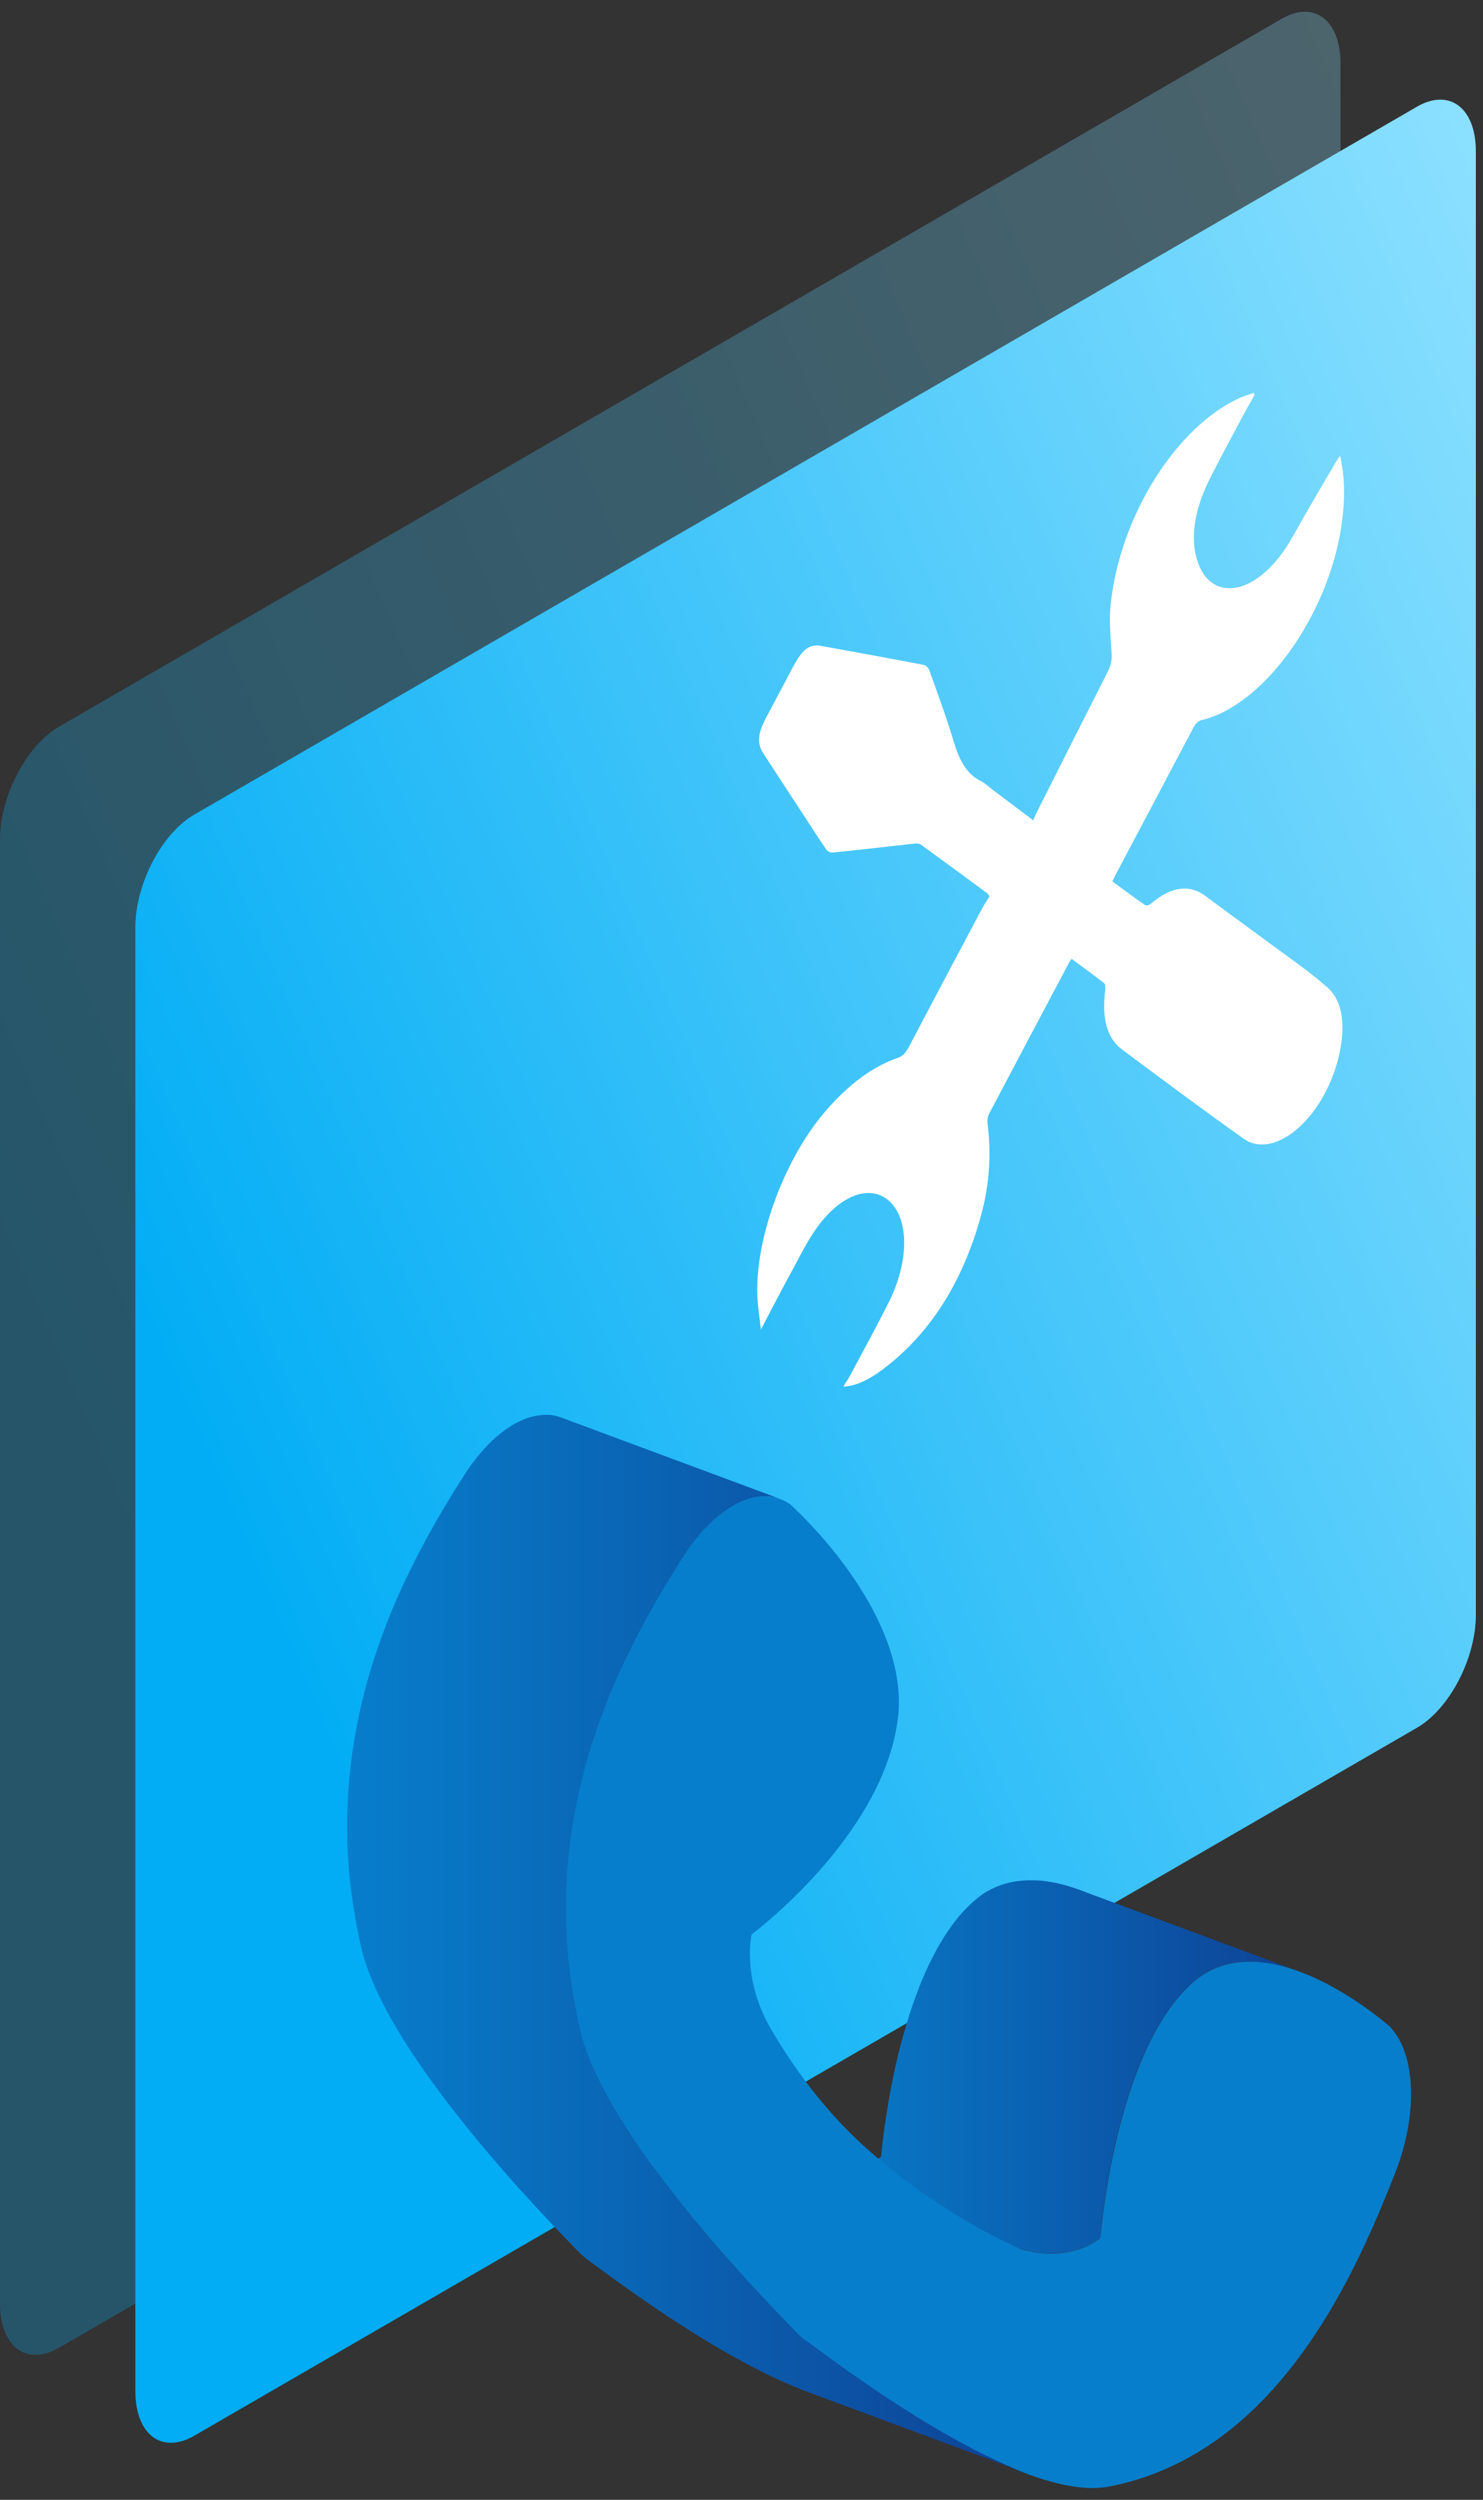
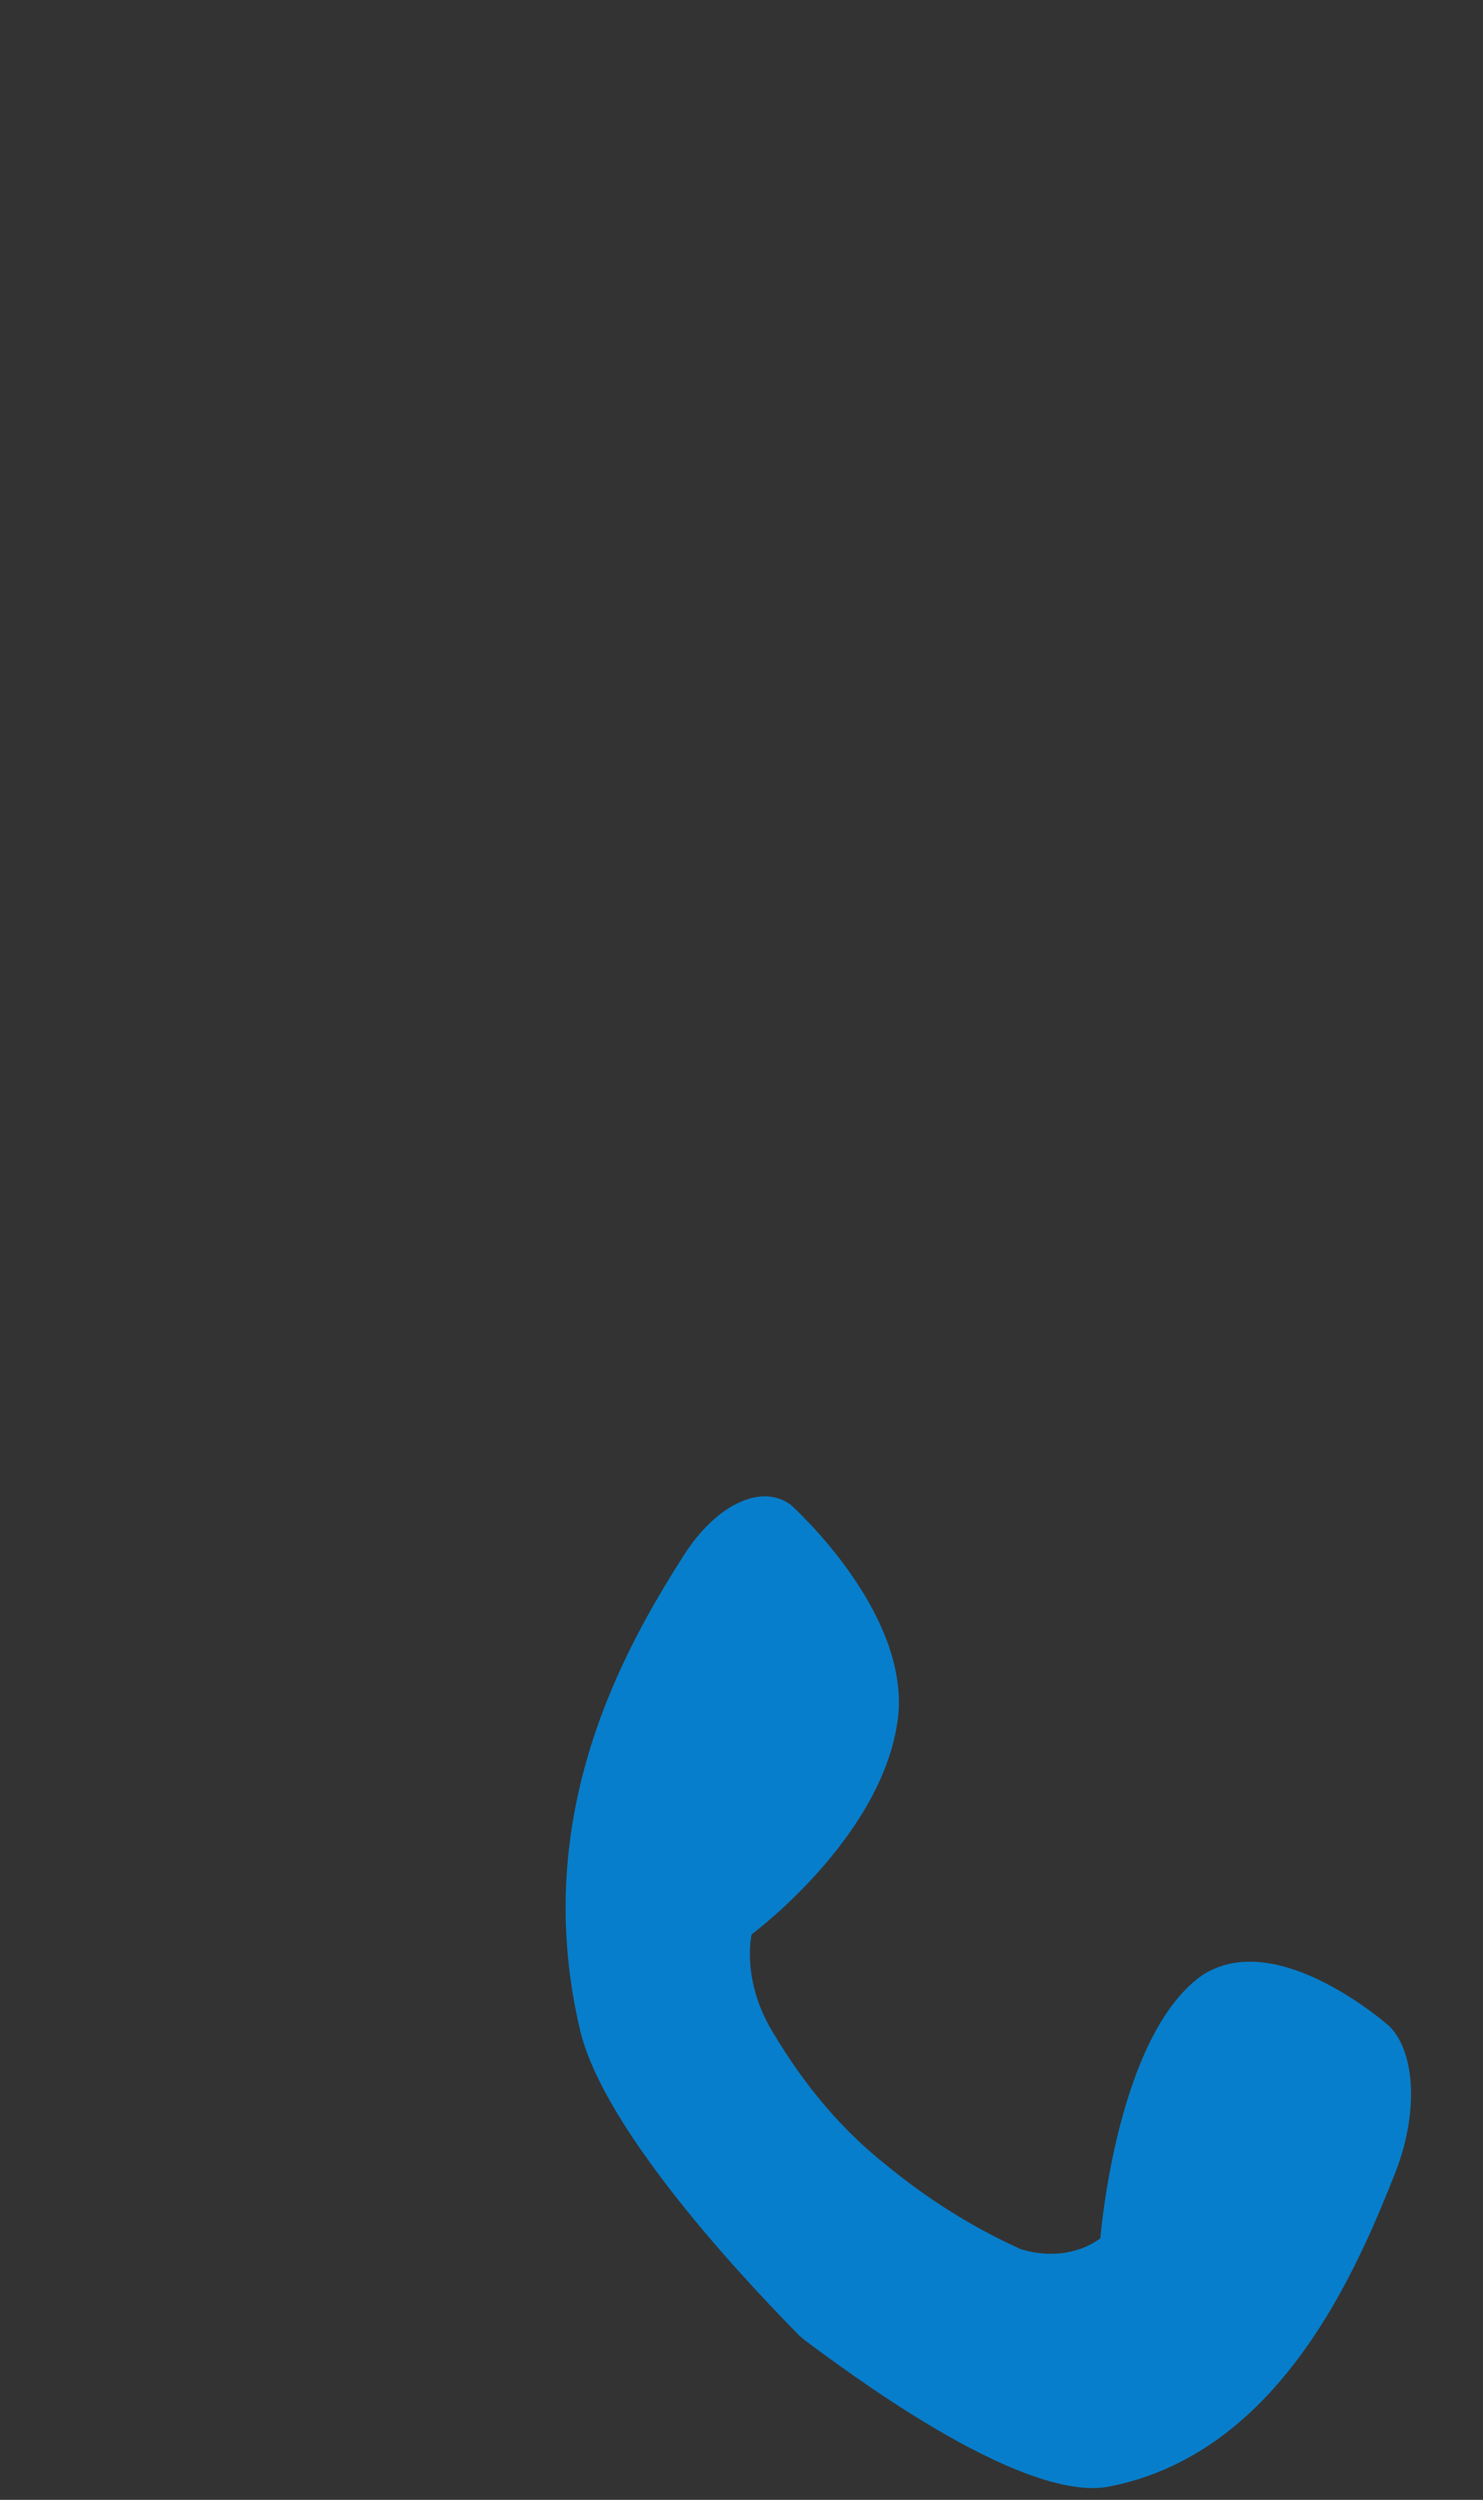
<svg xmlns="http://www.w3.org/2000/svg" width="124" height="209" viewBox="0 0 124 209" fill="none">
  <rect x="0" y="0" width="124" height="209" fill="#333333" stroke="none" />
-   <path opacity="0.28" fill-rule="evenodd" clip-rule="evenodd" d="M107.159 1.576L4.926 60.758C2.204 62.337 0 66.562 0 70.197V192.557C0 196.192 2.204 197.866 4.926 196.293L107.159 137.104C109.881 135.531 112.085 131.301 112.085 127.665V5.311C112.085 1.676 109.881 0.003 107.159 1.576Z" fill="url(#paint0_linear_12_12618)" />
-   <path fill-rule="evenodd" clip-rule="evenodd" d="M118.477 8.923L16.244 68.106C13.522 69.679 11.318 73.909 11.318 77.544V199.904C11.318 203.54 13.522 205.213 16.244 203.64L118.477 144.451C121.199 142.878 123.403 138.648 123.403 135.013V12.658C123.403 9.023 121.199 7.35 118.477 8.923Z" fill="url(#paint1_linear_12_12618)" />
-   <path d="M63.614 111.172C64.533 109.428 65.317 107.908 66.13 106.417C66.813 105.162 67.461 103.831 68.251 102.717C70.331 99.777 72.929 98.935 74.496 100.555C76.034 102.152 75.969 105.616 74.284 108.939C73.224 111.036 72.098 113.093 70.996 115.161C70.855 115.42 70.649 115.632 70.531 115.933C71.656 115.868 72.734 115.296 73.789 114.507C77.672 111.602 80.453 107.319 82.008 101.698C82.798 98.852 82.874 96.278 82.568 93.897C82.544 93.697 82.58 93.355 82.686 93.149C84.936 88.878 87.199 84.612 89.461 80.346C89.485 80.299 89.526 80.264 89.603 80.164C90.504 80.835 91.423 81.501 92.325 82.202C92.413 82.273 92.442 82.532 92.419 82.727C92.089 85.172 92.59 86.821 93.792 87.723C97.174 90.25 100.561 92.766 103.984 95.199C106.53 97.008 110.601 93.573 111.885 88.542C112.592 85.778 112.262 83.675 110.984 82.55C109.358 81.124 107.602 79.934 105.887 78.661C104.202 77.406 102.494 76.193 100.815 74.926C99.53 73.96 98.04 74.019 96.201 75.574C96.054 75.698 95.83 75.733 95.724 75.656C94.817 75.032 93.933 74.366 93.014 73.695C93.12 73.477 93.197 73.282 93.297 73.099C95.453 69.028 97.615 64.957 99.76 60.88C100.002 60.42 100.208 60.261 100.52 60.191C105.693 58.941 111.031 51.494 112.156 43.994C112.48 41.826 112.469 39.876 112.044 38.096C111.903 38.315 111.785 38.474 111.685 38.65C110.489 40.712 109.263 42.751 108.103 44.843C105.169 50.104 100.891 50.546 99.972 46.357C99.572 44.513 100.002 42.374 101.08 40.188C102.034 38.256 103.077 36.37 104.085 34.467C104.344 33.984 104.621 33.519 104.892 33.041L104.845 32.847C104.45 32.988 104.055 33.089 103.654 33.271C98.334 35.699 93.644 43.152 92.867 50.528C92.713 51.989 92.878 53.333 92.949 54.7C92.973 55.206 92.896 55.619 92.619 56.166C90.64 60.061 88.678 63.967 86.71 67.873C86.61 68.068 86.527 68.274 86.392 68.586C85.249 67.726 84.159 66.901 83.075 66.082C82.703 65.805 82.356 65.464 81.949 65.263C80.847 64.721 80.217 63.567 79.769 62.076C79.151 60.008 78.42 58.046 77.713 56.066C77.625 55.813 77.418 55.624 77.206 55.583C74.355 55.035 71.491 54.517 68.628 53.998C67.691 53.828 67.09 54.287 66.324 55.73C65.57 57.145 64.828 58.559 64.074 59.973C63.355 61.322 63.278 62.147 63.826 62.989C64.898 64.651 65.983 66.3 67.067 67.956C67.732 68.975 68.386 70.006 69.076 71.002C69.199 71.185 69.423 71.296 69.641 71.279C71.91 71.049 74.184 70.778 76.452 70.531C76.653 70.507 76.865 70.513 77.012 70.625C78.868 71.968 80.712 73.329 82.556 74.69C82.591 74.72 82.615 74.773 82.739 74.938C82.521 75.291 82.267 75.668 82.055 76.075C80.023 79.898 77.99 83.728 75.975 87.564C75.686 88.112 75.403 88.33 75.044 88.453C72.97 89.172 70.985 90.633 69.046 92.872C65.411 97.073 62.901 104.167 63.373 109.057C63.437 109.705 63.526 110.329 63.632 111.184L63.614 111.172Z" fill="white" />
-   <path d="M90.362 158.038C90.073 157.931 89.773 157.831 89.478 157.737C89.461 157.737 89.443 157.725 89.431 157.719C89.142 157.631 88.854 157.554 88.565 157.49C88.547 157.49 88.53 157.478 88.512 157.472C88.5 157.472 88.494 157.472 88.483 157.466C88.271 157.419 88.058 157.378 87.846 157.342C87.793 157.336 87.746 157.325 87.693 157.319C87.516 157.289 87.34 157.266 87.157 157.248C87.128 157.248 87.092 157.236 87.063 157.236C87.045 157.236 87.027 157.236 87.016 157.236C86.862 157.224 86.703 157.213 86.55 157.207C86.521 157.207 86.497 157.207 86.468 157.207C86.285 157.207 86.108 157.207 85.926 157.207C85.914 157.207 85.902 157.207 85.89 157.207C85.873 157.207 85.861 157.207 85.843 157.207C85.537 157.219 85.236 157.248 84.936 157.295C84.93 157.295 84.918 157.295 84.912 157.295C84.895 157.295 84.877 157.307 84.859 157.307C84.6 157.348 84.341 157.407 84.087 157.478C84.076 157.478 84.064 157.478 84.058 157.484H84.046C83.805 157.554 83.569 157.643 83.333 157.743C83.31 157.755 83.28 157.761 83.257 157.772C83.233 157.784 83.215 157.796 83.192 157.802C83.003 157.884 82.821 157.973 82.638 158.073C82.585 158.102 82.532 158.132 82.479 158.161C82.355 158.232 82.237 158.309 82.12 158.391C81.866 158.574 81.625 158.774 81.383 158.986C81.359 159.01 81.336 159.021 81.312 159.045C81.236 159.11 81.165 159.186 81.094 159.257C80.994 159.351 80.9 159.446 80.8 159.54C80.7 159.64 80.605 159.746 80.511 159.852C80.417 159.952 80.323 160.053 80.234 160.159C80.211 160.188 80.181 160.212 80.158 160.241C80.105 160.306 80.052 160.377 79.999 160.447C79.881 160.595 79.763 160.742 79.651 160.895C79.574 161.001 79.498 161.101 79.427 161.207C79.321 161.36 79.215 161.514 79.109 161.673C79.073 161.732 79.032 161.785 78.997 161.838C78.973 161.879 78.95 161.92 78.926 161.961C78.708 162.309 78.49 162.668 78.29 163.04C78.29 163.051 78.278 163.057 78.272 163.069C78.249 163.11 78.231 163.152 78.213 163.187C78.048 163.487 77.895 163.8 77.742 164.112C77.718 164.159 77.689 164.206 77.665 164.259C77.642 164.306 77.624 164.359 77.601 164.407C77.436 164.76 77.271 165.125 77.118 165.491C77.118 165.496 77.112 165.508 77.106 165.514C76.935 165.927 76.776 166.339 76.623 166.757C76.605 166.804 76.581 166.852 76.564 166.899C76.546 166.94 76.534 166.981 76.522 167.022C76.357 167.482 76.198 167.942 76.051 168.407C76.039 168.436 76.033 168.466 76.022 168.495C76.01 168.537 75.998 168.578 75.986 168.619C75.809 169.179 75.644 169.744 75.491 170.298C75.485 170.328 75.474 170.357 75.462 170.387C75.444 170.451 75.427 170.516 75.409 170.587C75.338 170.846 75.273 171.1 75.209 171.353C75.185 171.453 75.156 171.553 75.132 171.653C75.049 172.001 74.967 172.343 74.89 172.679V172.69L74.879 172.72C74.778 173.179 74.684 173.621 74.596 174.057C74.584 174.11 74.572 174.163 74.566 174.216C74.484 174.635 74.407 175.041 74.342 175.436C74.337 175.471 74.331 175.507 74.325 175.542C74.319 175.583 74.313 175.624 74.301 175.666C74.26 175.913 74.219 176.155 74.183 176.384C74.177 176.432 74.166 176.479 74.16 176.52C74.119 176.797 74.077 177.056 74.042 177.309C74.03 177.38 74.024 177.445 74.013 177.51C73.983 177.692 73.96 177.869 73.936 178.04C73.924 178.111 73.918 178.176 73.906 178.246C73.883 178.423 73.865 178.588 73.842 178.747C73.842 178.777 73.836 178.806 73.83 178.835V178.871L73.818 178.918C73.8 179.042 73.789 179.159 73.777 179.271V179.336C73.759 179.454 73.747 179.56 73.736 179.654V179.713C73.718 179.796 73.712 179.878 73.706 179.943V179.967C73.694 180.043 73.689 180.102 73.689 180.155V180.196L73.677 180.297C73.677 180.297 73.659 180.314 73.635 180.332L73.612 180.35C73.612 180.35 73.559 180.391 73.523 180.42C73.506 180.432 73.482 180.45 73.459 180.462C73.423 180.485 73.376 180.515 73.329 180.55C73.3 180.568 73.264 180.591 73.229 180.609C73.158 180.656 73.082 180.697 72.987 180.75C72.911 180.791 72.828 180.833 72.74 180.88C72.716 180.892 72.687 180.903 72.663 180.915C72.599 180.951 72.522 180.98 72.451 181.015C72.422 181.027 72.392 181.039 72.363 181.057C72.257 181.104 72.145 181.145 72.027 181.186C72.015 181.186 72.003 181.192 71.992 181.198C71.886 181.233 71.768 181.275 71.656 181.31C71.615 181.322 71.573 181.334 71.532 181.345C71.45 181.369 71.367 181.387 71.279 181.41C71.232 181.422 71.19 181.434 71.143 181.44C71.043 181.463 70.937 181.481 70.831 181.499C70.802 181.499 70.772 181.51 70.737 181.516C70.46 181.563 70.159 181.593 69.847 181.605C69.8 181.605 69.747 181.605 69.694 181.605C69.594 181.605 69.493 181.605 69.393 181.605C69.329 181.605 69.264 181.605 69.199 181.599C69.099 181.599 68.999 181.587 68.898 181.581C68.834 181.581 68.763 181.569 68.692 181.563C68.586 181.552 68.474 181.54 68.368 181.522C68.297 181.51 68.233 181.504 68.162 181.493C68.044 181.475 67.92 181.451 67.803 181.422C67.738 181.41 67.679 181.398 67.614 181.381C67.425 181.334 67.231 181.286 67.031 181.227L85.366 188.038C85.566 188.097 85.761 188.15 85.949 188.192C85.961 188.192 85.979 188.197 85.99 188.203C86.043 188.215 86.091 188.221 86.138 188.233C86.261 188.256 86.379 188.28 86.497 188.303C86.568 188.315 86.633 188.327 86.703 188.333C86.815 188.351 86.921 188.362 87.027 188.374C87.063 188.374 87.098 188.386 87.133 188.386C87.169 188.386 87.198 188.386 87.234 188.392C87.334 188.398 87.434 188.404 87.534 188.41C87.599 188.41 87.664 188.41 87.723 188.415C87.823 188.415 87.923 188.415 88.023 188.415C88.064 188.415 88.106 188.415 88.147 188.415C88.153 188.415 88.165 188.415 88.17 188.415C88.483 188.404 88.777 188.374 89.06 188.327H89.072C89.072 188.327 89.125 188.315 89.154 188.309C89.26 188.292 89.366 188.268 89.467 188.25C89.514 188.239 89.561 188.227 89.602 188.221C89.691 188.203 89.773 188.18 89.855 188.156C89.879 188.15 89.903 188.144 89.926 188.139C89.944 188.139 89.962 188.127 89.979 188.121C90.097 188.085 90.209 188.05 90.315 188.009C90.327 188.009 90.339 188.003 90.35 187.997C90.468 187.956 90.58 187.909 90.686 187.868C90.698 187.868 90.71 187.862 90.716 187.856C90.733 187.85 90.751 187.838 90.775 187.832C90.851 187.797 90.922 187.767 90.987 187.732C91.01 187.72 91.04 187.708 91.063 187.697C91.152 187.655 91.234 187.608 91.311 187.567C91.364 187.538 91.417 187.508 91.464 187.479C91.499 187.461 91.523 187.443 91.552 187.426C91.588 187.402 91.623 187.384 91.652 187.361C91.7 187.331 91.741 187.302 91.776 187.278C91.8 187.261 91.823 187.249 91.841 187.231C91.876 187.202 91.906 187.184 91.929 187.166C91.941 187.16 91.947 187.149 91.959 187.143C91.982 187.125 92 187.107 92 187.107C92 187.107 92 187.049 92.006 187.007V186.966C92.012 186.919 92.018 186.86 92.024 186.789V186.742C92.035 186.677 92.041 186.607 92.047 186.53V186.471C92.065 186.377 92.077 186.271 92.088 186.153V186.088C92.106 185.982 92.124 185.87 92.136 185.752C92.136 185.729 92.136 185.705 92.141 185.682C92.141 185.652 92.147 185.611 92.153 185.582C92.171 185.422 92.195 185.246 92.218 185.063C92.224 184.998 92.236 184.933 92.242 184.863C92.265 184.692 92.289 184.515 92.318 184.327C92.33 184.262 92.336 184.191 92.348 184.126C92.383 183.873 92.424 183.614 92.466 183.337C92.471 183.296 92.483 183.242 92.489 183.201C92.524 182.966 92.566 182.724 92.607 182.477C92.619 182.4 92.636 182.317 92.648 182.241C92.719 181.852 92.79 181.445 92.872 181.027C92.884 180.974 92.896 180.921 92.901 180.868C92.99 180.432 93.084 179.984 93.184 179.525L93.196 179.484C93.273 179.148 93.349 178.806 93.438 178.458C93.461 178.358 93.485 178.258 93.514 178.158C93.579 177.905 93.644 177.645 93.715 177.386C93.738 177.292 93.768 177.198 93.791 177.097C93.944 176.538 94.109 175.978 94.286 175.418C94.31 175.348 94.327 175.283 94.351 175.212C94.498 174.747 94.657 174.287 94.822 173.827C94.858 173.739 94.887 173.645 94.922 173.556C95.076 173.144 95.235 172.726 95.406 172.319L95.417 172.29C95.57 171.924 95.73 171.565 95.9 171.206C95.948 171.105 95.995 171.011 96.042 170.917C96.195 170.605 96.348 170.292 96.513 169.992C96.543 169.945 96.566 169.892 96.59 169.845C96.79 169.473 97.008 169.114 97.226 168.766C97.285 168.666 97.35 168.572 97.415 168.478C97.521 168.319 97.627 168.165 97.733 168.012C97.809 167.906 97.88 167.8 97.957 167.7C98.069 167.547 98.186 167.4 98.304 167.252C98.381 167.158 98.457 167.058 98.54 166.964C98.628 166.857 98.722 166.757 98.817 166.651C98.911 166.545 99.005 166.439 99.106 166.339C99.2 166.239 99.3 166.15 99.4 166.056C99.494 165.962 99.594 165.874 99.689 165.785C99.93 165.573 100.172 165.373 100.425 165.19C100.596 165.072 100.767 164.966 100.944 164.872C101.126 164.772 101.315 164.683 101.498 164.601C101.545 164.583 101.592 164.56 101.639 164.542C101.875 164.448 102.11 164.359 102.352 164.289C102.364 164.289 102.375 164.283 102.393 164.277C102.646 164.206 102.906 164.147 103.165 164.106C103.188 164.106 103.218 164.094 103.242 164.094C103.542 164.047 103.842 164.018 104.149 164.006C104.172 164.006 104.202 164.006 104.225 164.006C104.408 164.006 104.585 164 104.767 164.006C104.791 164.006 104.821 164.006 104.844 164.006C104.997 164.012 105.156 164.024 105.31 164.035C105.357 164.035 105.404 164.047 105.457 164.053C105.634 164.071 105.816 164.094 105.993 164.124C106.046 164.13 106.093 164.141 106.146 164.147C106.358 164.183 106.57 164.224 106.782 164.271C106.812 164.277 106.841 164.283 106.871 164.295C107.16 164.359 107.448 164.436 107.737 164.524C107.755 164.524 107.772 164.536 107.784 164.542C108.079 164.63 108.379 164.731 108.668 164.843L90.333 158.032L90.362 158.038Z" fill="url(#paint2_linear_12_12618)" />
  <path d="M61.345 125.851C63.072 124.896 64.78 124.826 66.118 125.81C66.601 126.251 75.739 134.594 75.132 143.155C74.243 153.053 63.419 161.296 62.848 161.726C62.806 161.926 61.993 165.726 64.727 170.086C67.367 174.505 70.501 178.158 74.066 180.98C77.583 183.879 81.36 186.241 85.366 188.05C88.23 188.904 90.315 188.133 91.323 187.573C91.77 187.325 91.994 187.131 92.006 187.119C92.083 186.277 93.491 170.228 100.437 165.202C100.608 165.084 100.779 164.978 100.956 164.884C107.071 161.496 115.72 169.014 116.18 169.409C118.395 171.665 118.59 176.767 116.651 181.687C113.865 188.739 108.98 200.152 99.412 205.454C97.391 206.574 95.164 207.422 92.701 207.899C85.225 209.296 70.083 197.695 67.331 195.692L67.055 195.456L66.784 195.22C64.309 192.669 50.292 178.488 48.413 169.338C44.371 151.574 52.201 137.829 57.227 129.951C58.47 128.037 59.908 126.64 61.334 125.851H61.345Z" fill="url(#paint3_linear_12_12618)" />
-   <path d="M67.349 195.698L67.072 195.462L66.801 195.226C64.326 192.675 50.31 178.494 48.43 169.344C48.277 168.672 48.148 168.006 48.03 167.346C47.994 167.152 47.965 166.958 47.93 166.763C47.847 166.274 47.776 165.785 47.712 165.302C47.688 165.119 47.659 164.931 47.635 164.748C47.558 164.106 47.488 163.47 47.441 162.845C47.441 162.798 47.441 162.757 47.435 162.71C47.393 162.12 47.364 161.543 47.34 160.966C47.334 160.771 47.329 160.571 47.329 160.376C47.323 159.988 47.317 159.599 47.323 159.21C47.323 159.01 47.323 158.815 47.329 158.615C47.334 158.197 47.352 157.784 47.376 157.372C47.382 157.218 47.388 157.059 47.399 156.906C47.411 156.7 47.429 156.5 47.446 156.293C47.464 156.022 47.488 155.751 47.511 155.486C47.529 155.28 47.553 155.074 47.576 154.868C47.6 154.632 47.629 154.39 47.659 154.155C47.741 153.465 47.847 152.788 47.959 152.122C47.983 151.981 48.006 151.845 48.036 151.704C48.154 151.062 48.277 150.425 48.413 149.807V149.795C48.554 149.176 48.707 148.575 48.866 147.974C48.902 147.839 48.937 147.703 48.972 147.574C49.137 146.973 49.314 146.384 49.497 145.8C49.52 145.718 49.55 145.635 49.579 145.553C49.78 144.928 49.992 144.316 50.21 143.709C50.227 143.667 50.239 143.62 50.257 143.573C50.528 142.843 50.811 142.124 51.099 141.429C51.123 141.376 51.141 141.323 51.164 141.269C51.335 140.857 51.512 140.451 51.688 140.056C51.718 139.985 51.753 139.92 51.783 139.85C51.93 139.52 52.077 139.196 52.231 138.877C52.278 138.783 52.319 138.689 52.366 138.595C52.584 138.147 52.802 137.705 53.02 137.275C53.055 137.204 53.097 137.128 53.132 137.051C53.374 136.58 53.615 136.126 53.857 135.672C53.916 135.566 53.969 135.466 54.028 135.36C54.222 135.001 54.422 134.647 54.617 134.305C54.646 134.247 54.681 134.193 54.711 134.135C54.935 133.74 55.159 133.357 55.383 132.98C55.436 132.886 55.495 132.797 55.548 132.703C55.736 132.391 55.919 132.084 56.101 131.79C56.143 131.725 56.184 131.654 56.225 131.589C56.437 131.242 56.649 130.9 56.861 130.57C56.991 130.364 57.121 130.158 57.25 129.957C57.421 129.698 57.592 129.451 57.769 129.209C57.828 129.132 57.887 129.056 57.946 128.979C58.063 128.82 58.187 128.661 58.311 128.514C58.37 128.437 58.435 128.372 58.493 128.296C58.647 128.113 58.806 127.942 58.959 127.777C59.018 127.713 59.077 127.654 59.136 127.589C59.348 127.377 59.554 127.171 59.766 126.988C59.784 126.97 59.801 126.958 59.825 126.941C60.014 126.776 60.202 126.628 60.397 126.481C60.461 126.434 60.526 126.387 60.591 126.34C60.744 126.234 60.897 126.134 61.045 126.039C61.151 125.974 61.251 125.91 61.357 125.851C61.551 125.745 61.746 125.65 61.94 125.562C61.999 125.538 62.052 125.515 62.111 125.491C62.264 125.427 62.417 125.374 62.571 125.326C62.635 125.309 62.7 125.285 62.765 125.267C62.889 125.232 63.013 125.209 63.13 125.185C63.195 125.173 63.254 125.156 63.319 125.15C63.437 125.132 63.549 125.126 63.661 125.114C63.719 125.114 63.778 125.102 63.831 125.102C63.943 125.102 64.055 125.102 64.167 125.108C64.22 125.108 64.273 125.108 64.32 125.108C64.456 125.12 64.591 125.144 64.727 125.173C64.751 125.173 64.774 125.173 64.798 125.185C64.951 125.22 65.098 125.262 65.246 125.32L46.91 118.51C46.763 118.457 46.616 118.409 46.462 118.374C46.462 118.374 46.415 118.368 46.398 118.362C46.262 118.333 46.133 118.309 45.991 118.298H45.979C45.932 118.292 45.885 118.298 45.838 118.298C45.726 118.292 45.614 118.286 45.502 118.292C45.496 118.292 45.484 118.292 45.479 118.292C45.431 118.292 45.378 118.303 45.331 118.309C45.219 118.315 45.102 118.327 44.99 118.345C44.972 118.345 44.954 118.345 44.943 118.345C44.895 118.351 44.854 118.368 44.807 118.374C44.683 118.398 44.559 118.421 44.442 118.457C44.412 118.462 44.383 118.468 44.353 118.474C44.318 118.486 44.283 118.504 44.247 118.51C44.094 118.557 43.941 118.61 43.788 118.675C43.752 118.692 43.711 118.698 43.676 118.716C43.658 118.722 43.64 118.734 43.623 118.745C43.428 118.828 43.234 118.922 43.039 119.034C42.975 119.069 42.916 119.105 42.851 119.14C42.81 119.164 42.768 119.193 42.733 119.223C42.58 119.317 42.433 119.417 42.279 119.523C42.215 119.57 42.15 119.611 42.085 119.664C41.896 119.806 41.702 119.959 41.513 120.124C41.496 120.136 41.484 120.148 41.466 120.159H41.46C41.248 120.354 41.036 120.554 40.824 120.772C40.765 120.831 40.706 120.896 40.647 120.961C40.488 121.126 40.335 121.302 40.182 121.479C40.147 121.52 40.105 121.562 40.07 121.603C40.046 121.632 40.023 121.662 39.999 121.691C39.876 121.838 39.758 121.998 39.634 122.157C39.575 122.233 39.516 122.31 39.457 122.386C39.281 122.628 39.11 122.875 38.939 123.135C38.827 123.311 38.709 123.494 38.597 123.677C38.579 123.7 38.568 123.724 38.55 123.747C38.344 124.077 38.132 124.413 37.914 124.761C37.872 124.831 37.825 124.902 37.784 124.973C37.601 125.267 37.419 125.568 37.236 125.88C37.177 125.974 37.124 126.069 37.065 126.163C36.841 126.54 36.617 126.923 36.394 127.312C36.364 127.365 36.329 127.424 36.299 127.483C36.105 127.83 35.904 128.178 35.71 128.537C35.675 128.602 35.639 128.661 35.61 128.72C35.586 128.761 35.563 128.808 35.545 128.85C35.303 129.297 35.062 129.757 34.82 130.228C34.785 130.299 34.744 130.376 34.709 130.446C34.49 130.882 34.273 131.324 34.054 131.772C34.025 131.831 33.996 131.89 33.966 131.949C33.948 131.984 33.937 132.019 33.919 132.049C33.772 132.367 33.618 132.685 33.477 133.009C33.442 133.08 33.412 133.157 33.377 133.227C33.2 133.628 33.023 134.029 32.853 134.441C32.841 134.465 32.835 134.482 32.823 134.506C32.811 134.535 32.8 134.571 32.788 134.6C32.499 135.301 32.216 136.014 31.945 136.745C31.945 136.756 31.933 136.768 31.933 136.78C31.922 136.815 31.91 136.845 31.898 136.88C31.68 137.481 31.468 138.094 31.268 138.718C31.25 138.777 31.226 138.83 31.209 138.889C31.203 138.913 31.191 138.942 31.185 138.972C31.003 139.555 30.826 140.144 30.661 140.745C30.643 140.81 30.625 140.869 30.608 140.928C30.59 140.998 30.572 141.075 30.555 141.146C30.396 141.741 30.242 142.348 30.107 142.966V142.978C29.966 143.603 29.842 144.239 29.73 144.875C29.718 144.958 29.695 145.034 29.683 145.117C29.671 145.176 29.665 145.241 29.653 145.299C29.541 145.965 29.435 146.643 29.353 147.332C29.353 147.373 29.341 147.415 29.335 147.456C29.312 147.65 29.294 147.851 29.276 148.045C29.253 148.251 29.229 148.457 29.212 148.664C29.188 148.929 29.17 149.2 29.147 149.471C29.129 149.677 29.111 149.877 29.099 150.084C29.099 150.125 29.094 150.16 29.094 150.201C29.088 150.313 29.088 150.437 29.082 150.549C29.064 150.961 29.047 151.374 29.035 151.792C29.035 151.992 29.035 152.187 29.029 152.387C29.029 152.77 29.029 153.159 29.035 153.548C29.035 153.672 29.035 153.789 29.035 153.913C29.035 153.984 29.047 154.061 29.047 154.137C29.064 154.714 29.094 155.298 29.141 155.887C29.141 155.928 29.141 155.975 29.147 156.017C29.194 156.647 29.265 157.283 29.341 157.92C29.365 158.102 29.388 158.291 29.418 158.479C29.483 158.962 29.553 159.446 29.636 159.935C29.671 160.129 29.701 160.323 29.736 160.518C29.854 161.178 29.983 161.844 30.137 162.515C32.016 171.665 46.032 185.847 48.507 188.398L48.778 188.633L49.055 188.869C51.111 190.366 60.061 197.206 67.585 199.999L85.92 206.809C78.402 204.017 69.446 197.176 67.39 195.68L67.349 195.698Z" fill="url(#paint4_linear_12_12618)" />
  <defs>
    <linearGradient id="paint0_linear_12_12618" x1="128.303" y1="42.299" x2="-2.145" y2="98.151" gradientUnits="userSpaceOnUse">
      <stop stop-color="#8BE0FF" />
      <stop offset="1" stop-color="#02ADF5" />
    </linearGradient>
    <linearGradient id="paint1_linear_12_12618" x1="139.654" y1="49.669" x2="9.206" y2="105.521" gradientUnits="userSpaceOnUse">
      <stop stop-color="#8BE0FF" />
      <stop offset="1" stop-color="#02ADF5" />
    </linearGradient>
    <linearGradient id="paint2_linear_12_12618" x1="67.043" y1="172.82" x2="108.691" y2="172.82" gradientUnits="userSpaceOnUse">
      <stop stop-color="#077ECB" />
      <stop offset="1" stop-color="#0E4296" />
    </linearGradient>
    <linearGradient id="paint3_linear_12_12618" x1="132.93" y1="166.563" x2="203.62" y2="166.563" gradientUnits="userSpaceOnUse">
      <stop stop-color="#077ECB" />
      <stop offset="1" stop-color="#0E4296" />
    </linearGradient>
    <linearGradient id="paint4_linear_12_12618" x1="28.982" y1="162.562" x2="85.873" y2="162.562" gradientUnits="userSpaceOnUse">
      <stop stop-color="#077ECB" />
      <stop offset="1" stop-color="#0E4296" />
    </linearGradient>
  </defs>
</svg>